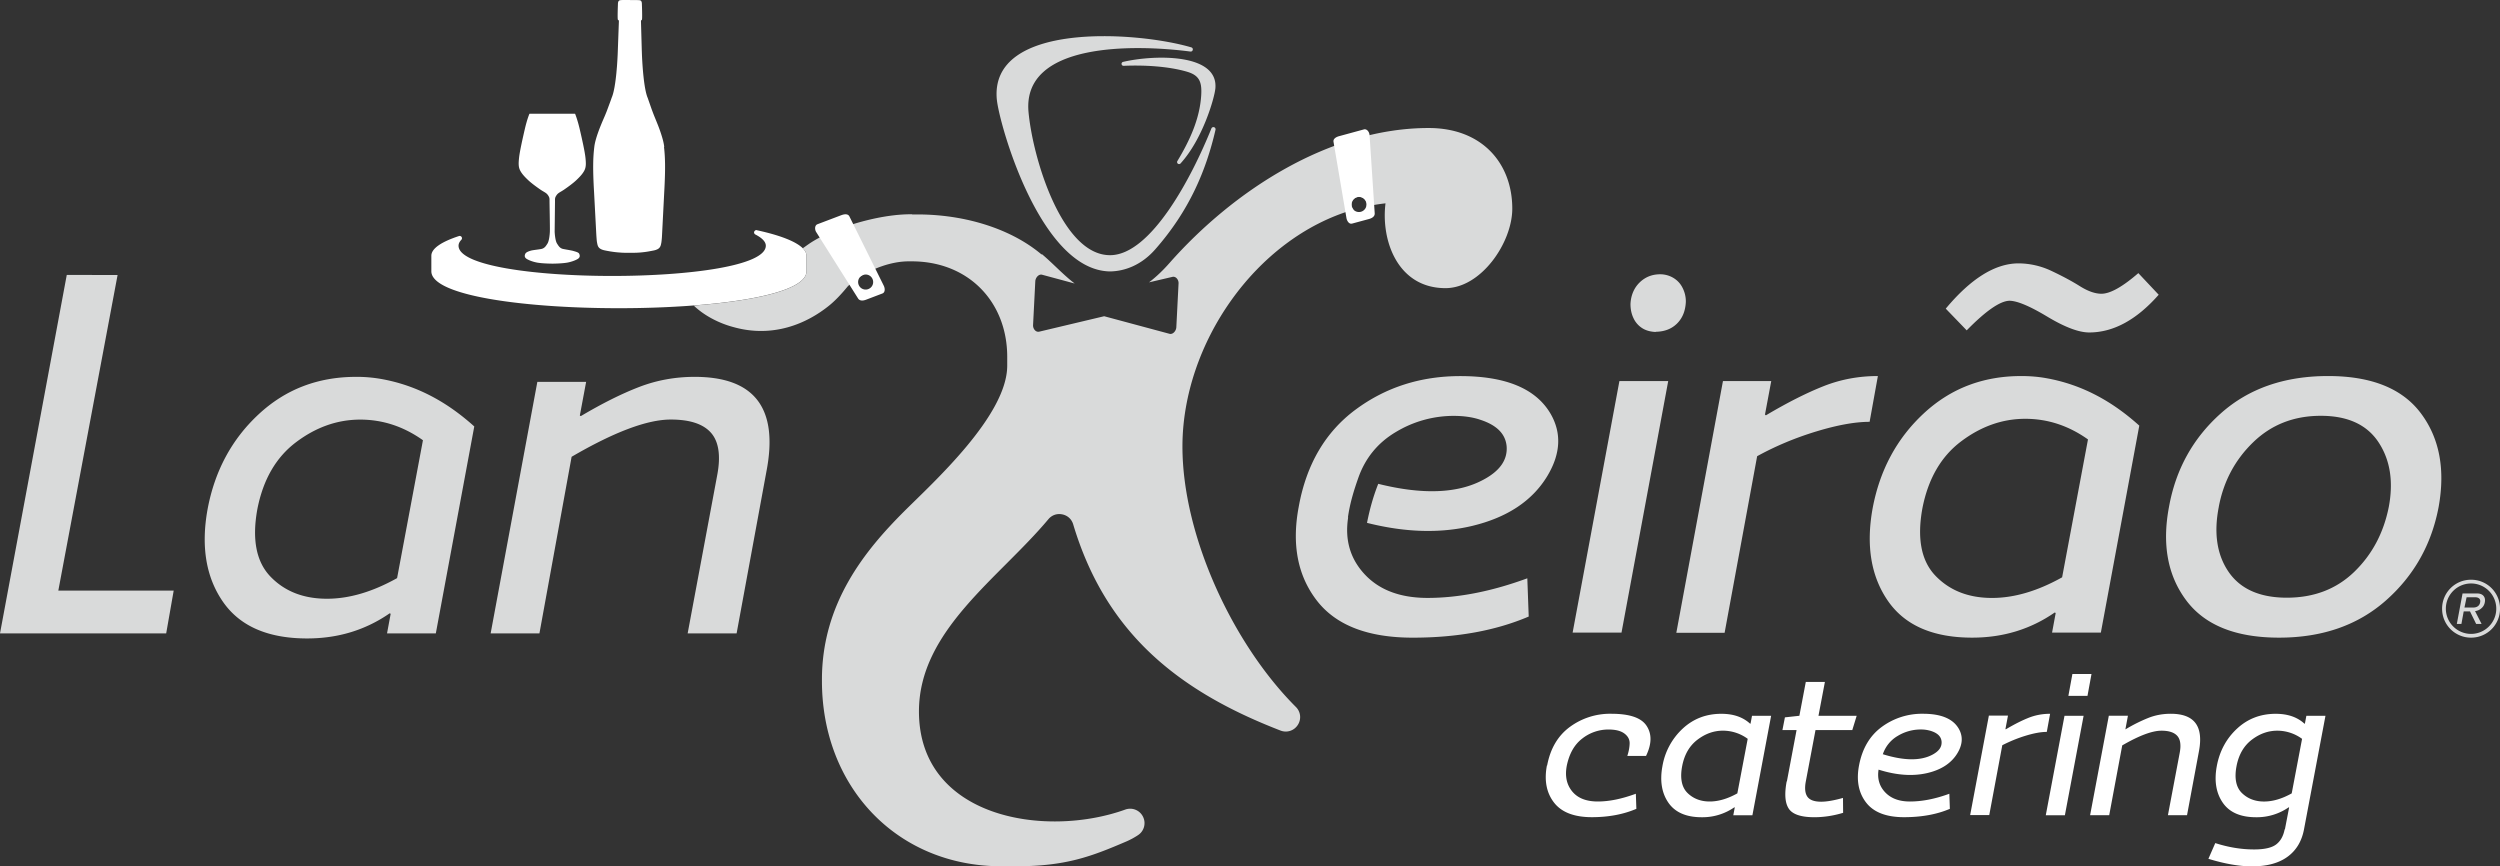
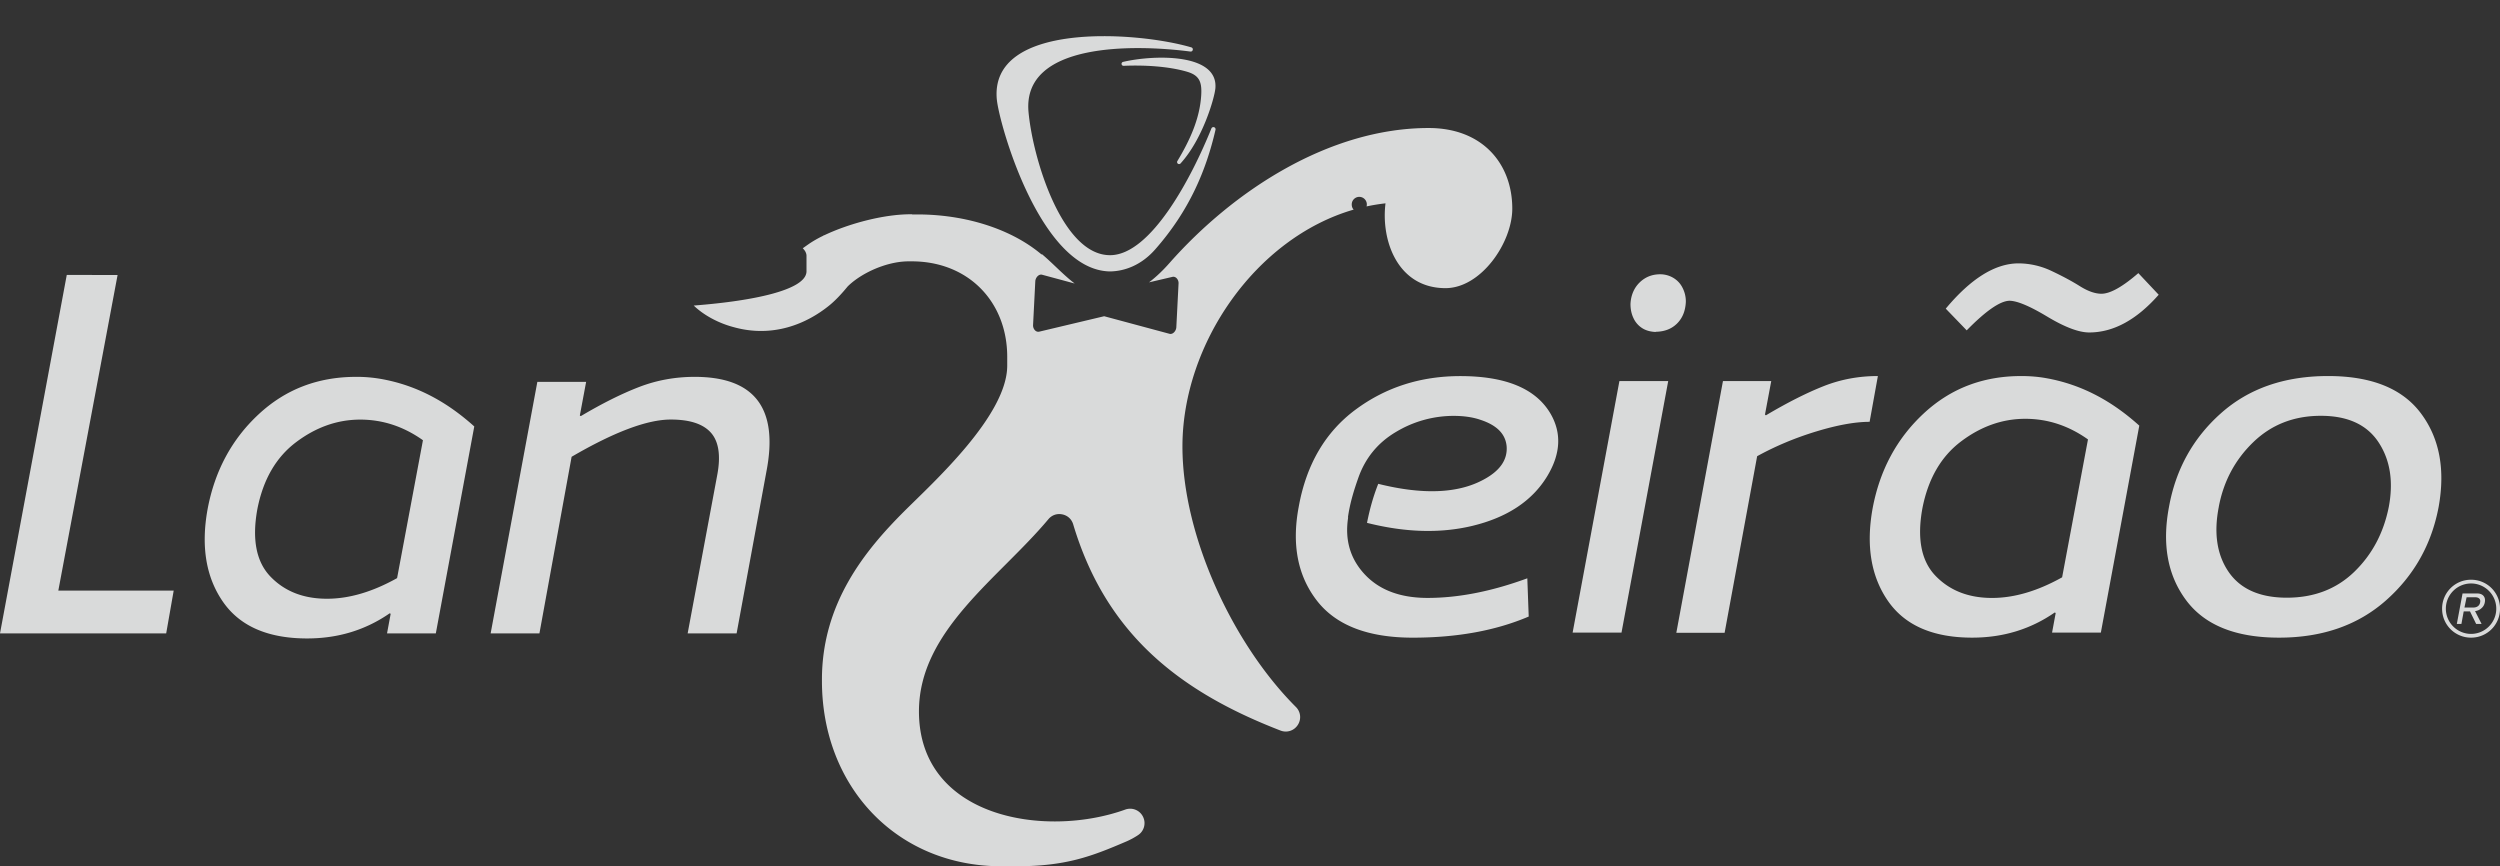
<svg xmlns="http://www.w3.org/2000/svg" viewBox="0 0 130.88 45.358" height="171.432" width="494.665" fill-rule="evenodd">
  <rect x="0" y="0" width="130.88" height="45.358" fill="#333333" stroke="none" />
  <path d="M54.525 13.32c-1.71-1.437-4.266-2.147-6.767-2.09v-.012h-.005c-1.477-.018-3.35.502-4.6 1.098l-.022-.006-.023.027a5.81 5.81 0 0 0-.752.427l-.33.233c.032.032.06.064.084.096l.005.006.007.01.01.014.007.01.01.015.01.018.001.003.007.013.007.014.004.01.007.016.003.008.007.017.002.005a.42.42 0 0 1 .025.141v.814c0 .03-.004.062-.01.092-.165.882-2.68 1.446-5.86 1.695l-.034.003c.52.5 1.262.898 2.004 1.106l.074.02c2.062.58 3.83-.166 5.026-1.138.294-.24.622-.58.954-.988.557-.552 1.518-1.063 2.494-1.247.237-.044.474-.068.706-.068h.152c2.97 0 5.002 2.12 5.002 5.002v.455c0 2.628-3.902 6.138-5.4 7.636-2.033 2.033-4.3 4.796-4.3 8.8v.076c0 5.518 3.9 9.7 9.398 9.7h.758c2.64 0 3.97-.522 5.812-1.312a4.01 4.01 0 0 0 .574-.314.75.75 0 0 0 .267-.967.75.75 0 0 0-.93-.375c-4.2 1.512-10.8.436-10.8-5.14 0-4.23 4.174-6.953 6.775-10.06.182-.218.45-.312.73-.254s.488.25.57.522c1.7 5.677 5.482 8.72 10.854 10.795.336.13.706.01.903-.292s.156-.69-.1-.944c-3.302-3.3-5.938-8.96-5.938-13.636 0-5.354 3.82-10.91 8.963-12.4-.068-.07-.1-.167-.1-.273 0-.218.177-.395.395-.395s.395.177.395.395c0 .037-.005.072-.014.106a9.71 9.71 0 0 1 .992-.162c-.244 1.957.642 4.44 3.14 4.44 1.86 0 3.497-2.376 3.497-4.163 0-2.348-1.557-4.22-4.373-4.22-5.203 0-10.22 3.272-13.575 7.07-.313.355-.674.71-1.07 1.01l1.224-.287c.183-.043.332.153.323.34l-.117 2.3c-.01.187-.178.388-.357.34l-3.42-.92-3.4.808c-.183.043-.332-.153-.323-.34l.117-2.3c.01-.187.18-.388.357-.34l1.705.46c-.602-.46-1.14-1.054-1.71-1.533zm74.494 18.486h.462c.094 0 .173-.022.237-.067s.105-.112.122-.203 0-.156-.047-.2-.118-.067-.2-.067h-.462zm.346-1.456a1.51 1.51 0 0 1 1.516 1.516 1.51 1.51 0 0 1-1.516 1.516 1.51 1.51 0 0 1-1.516-1.516 1.51 1.51 0 0 1 1.516-1.516zm.933.583c-.24-.24-.57-.387-.933-.387s-.694.148-.933.387-.387.57-.387.933.148.694.387.933.57.387.933.387.694-.148.933-.387.387-.57.387-.933-.148-.694-.387-.933zm-.72 1.067l.338.665h-.284l-.322-.656h-.33l-.12.656h-.24l.3-1.597h.75c.162 0 .278.044.35.132s.092.2.065.337c-.023.12-.08.224-.17.3a.57.57 0 0 1-.337.153zm-17.582-9.716l-2.012 10.834h-2.554l.19-1.027-.05-.026c-1.266.878-2.706 1.317-4.32 1.317-2.054 0-3.525-.64-4.412-1.923s-1.155-2.897-.802-4.846c.374-2 1.264-3.656 2.67-4.964s3.1-1.962 5.11-1.962c.45 0 .875.035 1.274.105 1.937.337 3.525 1.247 4.908 2.492zm-25.3-4.915c.455-.01.822-.153 1.106-.437s.432-.66.455-1.124a1.56 1.56 0 0 0-.176-.748c-.11-.218-.27-.386-.474-.51a1.35 1.35 0 0 0-.715-.191c-.283.005-.534.07-.762.204a1.56 1.56 0 0 0-.548.553c-.135.237-.21.502-.223.804 0 .28.056.53.163.748a1.23 1.23 0 0 0 .45.511c.195.125.428.186.697.2zm-80.54-2.973L3.053 30.92h6.04L8.7 33.16H0l3.495-18.766zm18.673 7.93L22.816 33.16h-2.554l.19-1.027-.05-.026c-1.266.878-2.706 1.317-4.32 1.317-2.054 0-3.525-.64-4.412-1.923s-1.155-2.897-.802-4.846c.374-2 1.264-3.656 2.67-4.964s3.1-1.962 5.11-1.962a7.38 7.38 0 0 1 1.274.105c1.938.337 3.525 1.247 4.908 2.492zm-4.04 7.937l1.353-7.216c-1.012-.72-2.106-1.08-3.283-1.08-1.194 0-2.315.395-3.362 1.185s-1.722 1.957-2.024 3.503c-.287 1.58-.058 2.756.686 3.53s1.73 1.16 2.96 1.16c1.16 0 2.382-.36 3.67-1.08zm9.57-8.506l.05.026c1.125-.667 2.146-1.176 3.06-1.527s1.882-.527 2.9-.527c3.143 0 4.395 1.65 3.756 4.95l-1.562 8.48H36l1.545-8.27c.2-1.036.08-1.782-.33-2.24s-1.107-.685-2.1-.685c-1.23 0-2.96.65-5.19 1.95L28.24 33.16h-2.554l2.445-13.168h2.554l-.33 1.764zm40.22 5.33c-.184 1.176.108 2.173.875 2.99s1.862 1.225 3.284 1.225c1.615 0 3.355-.342 5.22-1.027l.073 2.002c-1.728.737-3.75 1.106-6.068 1.106-2.353 0-4.03-.65-5.03-1.95s-1.314-2.932-.943-4.898c.4-2.23 1.405-3.928 2.984-5.096s3.404-1.75 5.476-1.75c2.37 0 3.94.65 4.713 1.95.6 1.018.547 2.115-.164 3.292-.79 1.3-2.108 2.168-3.953 2.607-1.662.392-3.488.337-5.48-.165.137-.7.322-1.374.588-2.044 2.326.58 4.163.508 5.5-.213.862-.457 1.27-1.036 1.222-1.738-.052-.65-.506-1.115-1.36-1.396-.4-.14-.878-.21-1.405-.21a5.86 5.86 0 0 0-3.032.843c-.95.562-1.61 1.37-1.976 2.423-.233.66-.438 1.335-.537 2.054zm14.2-7.137h2.555l-2.445 13.168H82.33zm7.625 1.764c.018 0 .026.004.025.013s.008.013.025.013c1.125-.667 2.133-1.176 3.022-1.527s1.834-.527 2.835-.527l-.433 2.397c-.755 0-1.682.167-2.78.5s-2.134.764-3.108 1.3l-1.703 9.244h-2.528L90.2 19.95h2.528l-.33 1.764zm10.553-4.424l-1.093-1.132c1.304-1.563 2.562-2.353 3.775-2.37a4.07 4.07 0 0 1 1.759.395c.558.263 1.054.527 1.49.8s.81.395 1.126.395c.457 0 1.1-.36 1.932-1.08l1.066 1.132c-1.16 1.317-2.374 1.975-3.638 1.975-.544 0-1.277-.277-2.197-.83s-1.582-.83-1.986-.83c-.493.018-1.238.536-2.234 1.554zm10.595 9.244c.354-1.966 1.26-3.6 2.718-4.898s3.328-1.95 5.61-1.95c2.265 0 3.884.65 4.858 1.95s1.283 2.932.93 4.898c-.37 1.966-1.29 3.6-2.757 4.898s-3.333 1.95-5.598 1.95-3.884-.65-4.858-1.95-1.275-2.932-.903-4.898zm2.607 0c-.27 1.37-.1 2.506.51 3.4s1.627 1.356 3.05 1.356 2.6-.452 3.534-1.356 1.536-2.04 1.806-3.4c.25-1.334.07-2.462-.54-3.384s-1.616-1.382-3.02-1.382-2.583.46-3.537 1.382-1.554 2.05-1.804 3.384zm-8.202 3.687l1.353-7.216c-1.012-.72-2.106-1.08-3.283-1.08-1.194 0-2.315.395-3.362 1.185s-1.723 1.957-2.024 3.503c-.287 1.58-.058 2.756.686 3.53s1.73 1.16 2.96 1.16c1.16 0 2.382-.36 3.67-1.08zM63.625 4.643c-.05.498-.658 2.635-1.82 3.913-.036.04-.097.046-.14.014s-.055-.092-.027-.138c.64-1.065 1.172-2.2 1.248-3.446.043-.7-.097-1.043-.75-1.233-.948-.276-2.188-.355-3.312-.307-.054.003-.1-.037-.108-.09s.027-.104.08-.116c1.63-.38 5.013-.465 4.83 1.404zm-11.437.58c.125 1.272 2.267 8.938 5.927 8.987.747-.01 1.62-.316 2.35-1.14 1.808-2.047 2.684-4.172 3.17-6.278.013-.058-.02-.115-.076-.133s-.117.01-.14.066c-1.03 2.56-3.155 6.603-5.28 6.634-2.546.038-4.078-5.104-4.294-7.5-.327-3.627 5.472-3.55 8.475-3.16.06.008.113-.03.125-.09s-.022-.115-.08-.13c-2.87-.844-10.58-1.362-10.178 2.743" fill="#d9dada" />
-   <path d="M44.052 11.262l-1.254.476c-.153.058-.153.278-.066.415l2.19 3.472c.087.138.263.124.415.066l.86-.327c.152-.058.14-.27.066-.415l-1.795-3.62c-.073-.146-.262-.124-.415-.066zm-4.43.79c1.613.35 2.598.82 2.598 1.336v.814c0 2.578-19.638 2.578-19.638 0v-.814c0-.377.53-.73 1.445-1.03.053-.017.11.003.14.05s.023.107-.015.147c-.096.1-.146.203-.146.308 0 2.112 16.086 2.112 16.086 0 0-.207-.195-.405-.55-.588-.054-.028-.08-.1-.058-.147s.08-.1.138-.077zm-4.86-4.362c.06.524.083 1.093.012 2.365l-.116 2.266a3.97 3.97 0 0 1-.033.369c-.027.14-.042.256-.174.34l-.017.01-.013.007a.77.77 0 0 1-.193.065l-.102.02-.03.006c-.058.01-.117.022-.177.032l-.03.005c-.094.015-.192.028-.295.037l-.03.003a4.73 4.73 0 0 1-.206.014c-.085.004-.175.006-.27.006h-.054-.114-.057-.035-.03a4.87 4.87 0 0 1-.295-.01l-.03-.003a5.1 5.1 0 0 1-.177-.014l-.03-.003a5.49 5.49 0 0 1-.295-.039l-.03-.005-.177-.032-.03-.006-.066-.013a1.16 1.16 0 0 1-.103-.026c-.05-.016-.092-.034-.126-.054a.42.42 0 0 1-.029-.019c-.114-.08-.13-.192-.155-.322-.016-.078-.033-.315-.05-.652l-.105-1.983c-.074-1.272-.05-1.84.013-2.365.015-.13.048-.275.092-.426.057-.198.132-.405.206-.595l.03-.074c.086-.215.17-.403.223-.527.022-.053.047-.113.072-.176l.03-.075.177-.477.03-.082.045-.128v-.003c.122-.268.2-.794.25-1.296l.03-.342c.037-.482.047-.87.047-.87L32.4 1.12c.002-.066-.02-.06-.05-.083s-.006-.67-.002-.762-.01-.244.12-.264l.018-.003.03-.003c.062-.004.162-.006.273-.006h.022.03c.05 0 .1 0 .15.003h.193c.07 0 .134 0 .187.003s.096.004.12.008c.045.007.07.03.088.063.03.057.024.14.027.2l.003.077c.006.183.016.593 0 .673-.014.02-.022.025-.03.03-.014.01-.024.022-.023.066l.042 1.497.01.276c.024.545.1 1.748.295 2.218l.007.016.023.067.177.508.03.08a8.59 8.59 0 0 0 .108.282l.14.344.046.115.03.076a7.69 7.69 0 0 1 .206.604c.05.17.087.336.104.483zm-6.48 2.23c-.203-.142-.46-.327-.637-.495s-.327-.327-.416-.504-.088-.363-.053-.68.177-.955.3-1.486c.12-.52.24-.796.24-.796s.007 0 .02-.004h2.352c.013.003.02.004.02.004s.118.277.24.796c.124.53.265 1.167.3 1.486s.035.504-.053.68-.24.336-.416.504-.433.354-.637.495-.318.168-.407.3-.08.177-.08.318l-.018 1.592c.01.203.044.495.124.62s.15.248.318.283.428.072.543.107.262.07.297.14.07.186-.07.274-.38.164-.557.195c-.27.046-.653.052-.745.053h-.02c-.097 0-.523-.006-.796-.053-.176-.03-.416-.106-.557-.195s-.106-.204-.07-.274.146-.118.292-.16c.116-.032.38-.053.548-.088s.24-.16.318-.283.115-.416.124-.62-.018-1.45-.018-1.592.01-.186-.08-.318-.204-.16-.407-.3zm41.826-2.792l1.294-.353c.158-.043.287.135.297.297l.27 4.096c.01.163-.14.255-.297.297l-.887.24c-.157.043-.27-.136-.297-.297l-.676-3.984c-.027-.16.14-.254.297-.297zm10.888 32.946c.166-.88.56-1.553 1.185-2.015a3.55 3.55 0 0 1 2.167-.692c.95 0 1.57.2 1.853.63s.275.946-.028 1.578h-.98c.075-.23.116-.446.122-.65s-.083-.378-.27-.52-.463-.213-.83-.213a2.21 2.21 0 0 0-1.389.479c-.412.32-.67.79-.8 1.406-.103.535-.017.982.272 1.343s.74.54 1.35.54c.6 0 1.254-.135 1.992-.406l.027.79c-.684.292-1.46.437-2.328.437-.93 0-1.593-.257-1.987-.77s-.515-1.16-.368-1.937zm9.958 1.458l.542-2.853a2.19 2.19 0 0 0-1.297-.427c-.472 0-.916.156-1.33.47s-.687.773-.804 1.385c-.12.624-.025 1.1.268 1.395s.684.458 1.17.458c.458 0 .942-.142 1.452-.427zm.768-4.06h1l-.98 5.207h-1l.076-.406-.02-.01a2.93 2.93 0 0 1-1.71.521c-.812 0-1.393-.254-1.743-.76s-.456-1.146-.313-1.916a3.47 3.47 0 0 1 1.06-1.963c.557-.517 1.23-.776 2.023-.776.632 0 1.134.173 1.508.52l.022-.01.076-.406zm1.825 3.436l.507-2.687h-.74l.13-.666.757-.083.336-1.77h1l-.336 1.77h2l-.23.75h-1.926l-.507 2.687c-.07.367-.036.637.088.807s.364.255.718.255c.292 0 .672-.066 1.14-.198l.007.78c-.506.153-1.008.23-1.508.23-.694 0-1.14-.15-1.337-.448s-.232-.774-.11-1.427zm4.8-.614c-.074.465.04.86.343 1.182s.735.484 1.297.484c.64 0 1.327-.135 2.065-.406l.027.79c-.684.292-1.484.437-2.4.437-.93 0-1.593-.257-1.987-.77s-.515-1.16-.368-1.937c.166-.88.56-1.553 1.185-2.015a3.55 3.55 0 0 1 2.167-.692c.937 0 1.558.257 1.862.77.237.402.215.837-.068 1.302-.313.514-.835.858-1.565 1.03-.765.18-1.617.12-2.557-.177zm.214-.812c1.116.347 1.98.357 2.6.03.34-.18.505-.4.485-.687-.02-.257-.2-.44-.537-.552a1.75 1.75 0 0 0-.555-.083 2.32 2.32 0 0 0-1.199.333 1.75 1.75 0 0 0-.783.958zm6.43-1.312c.01.01.013.01.02.01.446-.264.844-.465 1.196-.604s.726-.208 1.12-.208l-.173.948c-.3 0-.665.066-1.1.198s-.844.302-1.23.5l-.682 3.655h-1l.98-5.207h1l-.132.698zm3.09-.698h1l-.98 5.207h-1zm.413-2.187h1l-.21 1.145h-1zm2.767 2.884l.02.01a8.16 8.16 0 0 1 1.212-.604c.362-.14.745-.208 1.147-.208 1.243 0 1.725.65 1.48 1.958l-.625 3.353h-1l.618-3.27c.077-.41.033-.705-.13-.885s-.437-.27-.826-.27c-.486 0-1.17.257-2.054.77l-.682 3.655h-1l.98-5.207h1l-.13.698zm8.715 3.364l.542-2.853a2.19 2.19 0 0 0-1.297-.427c-.472 0-.916.156-1.33.47s-.687.773-.804 1.385c-.12.624-.026 1.1.268 1.395s.684.458 1.17.458c.458 0 .942-.142 1.452-.427zm-.356 1.885l.22-1.145-.02-.01a2.93 2.93 0 0 1-1.71.521c-.812 0-1.393-.253-1.743-.76s-.456-1.146-.313-1.916c.147-.792.503-1.446 1.06-1.963s1.23-.776 2.023-.776c.632 0 1.134.173 1.508.52l.022-.01.076-.406h1l-1.124 5.946c-.117.617-.4 1.095-.86 1.432s-1.08.505-1.865.505c-.66 0-1.42-.132-2.28-.396l.36-.823c.69.222 1.367.333 2.034.333.54 0 .927-.088 1.157-.265s.374-.44.44-.786zM71.143 11.1c.218 0 .395-.177.395-.395s-.177-.395-.395-.395-.395.177-.395.395.177.395.395.395zM45.55 15.084c-.176.128-.423.09-.55-.087s-.09-.423.087-.55.423-.09.55.087.09.423-.087.55" fill="#fff" />
</svg>